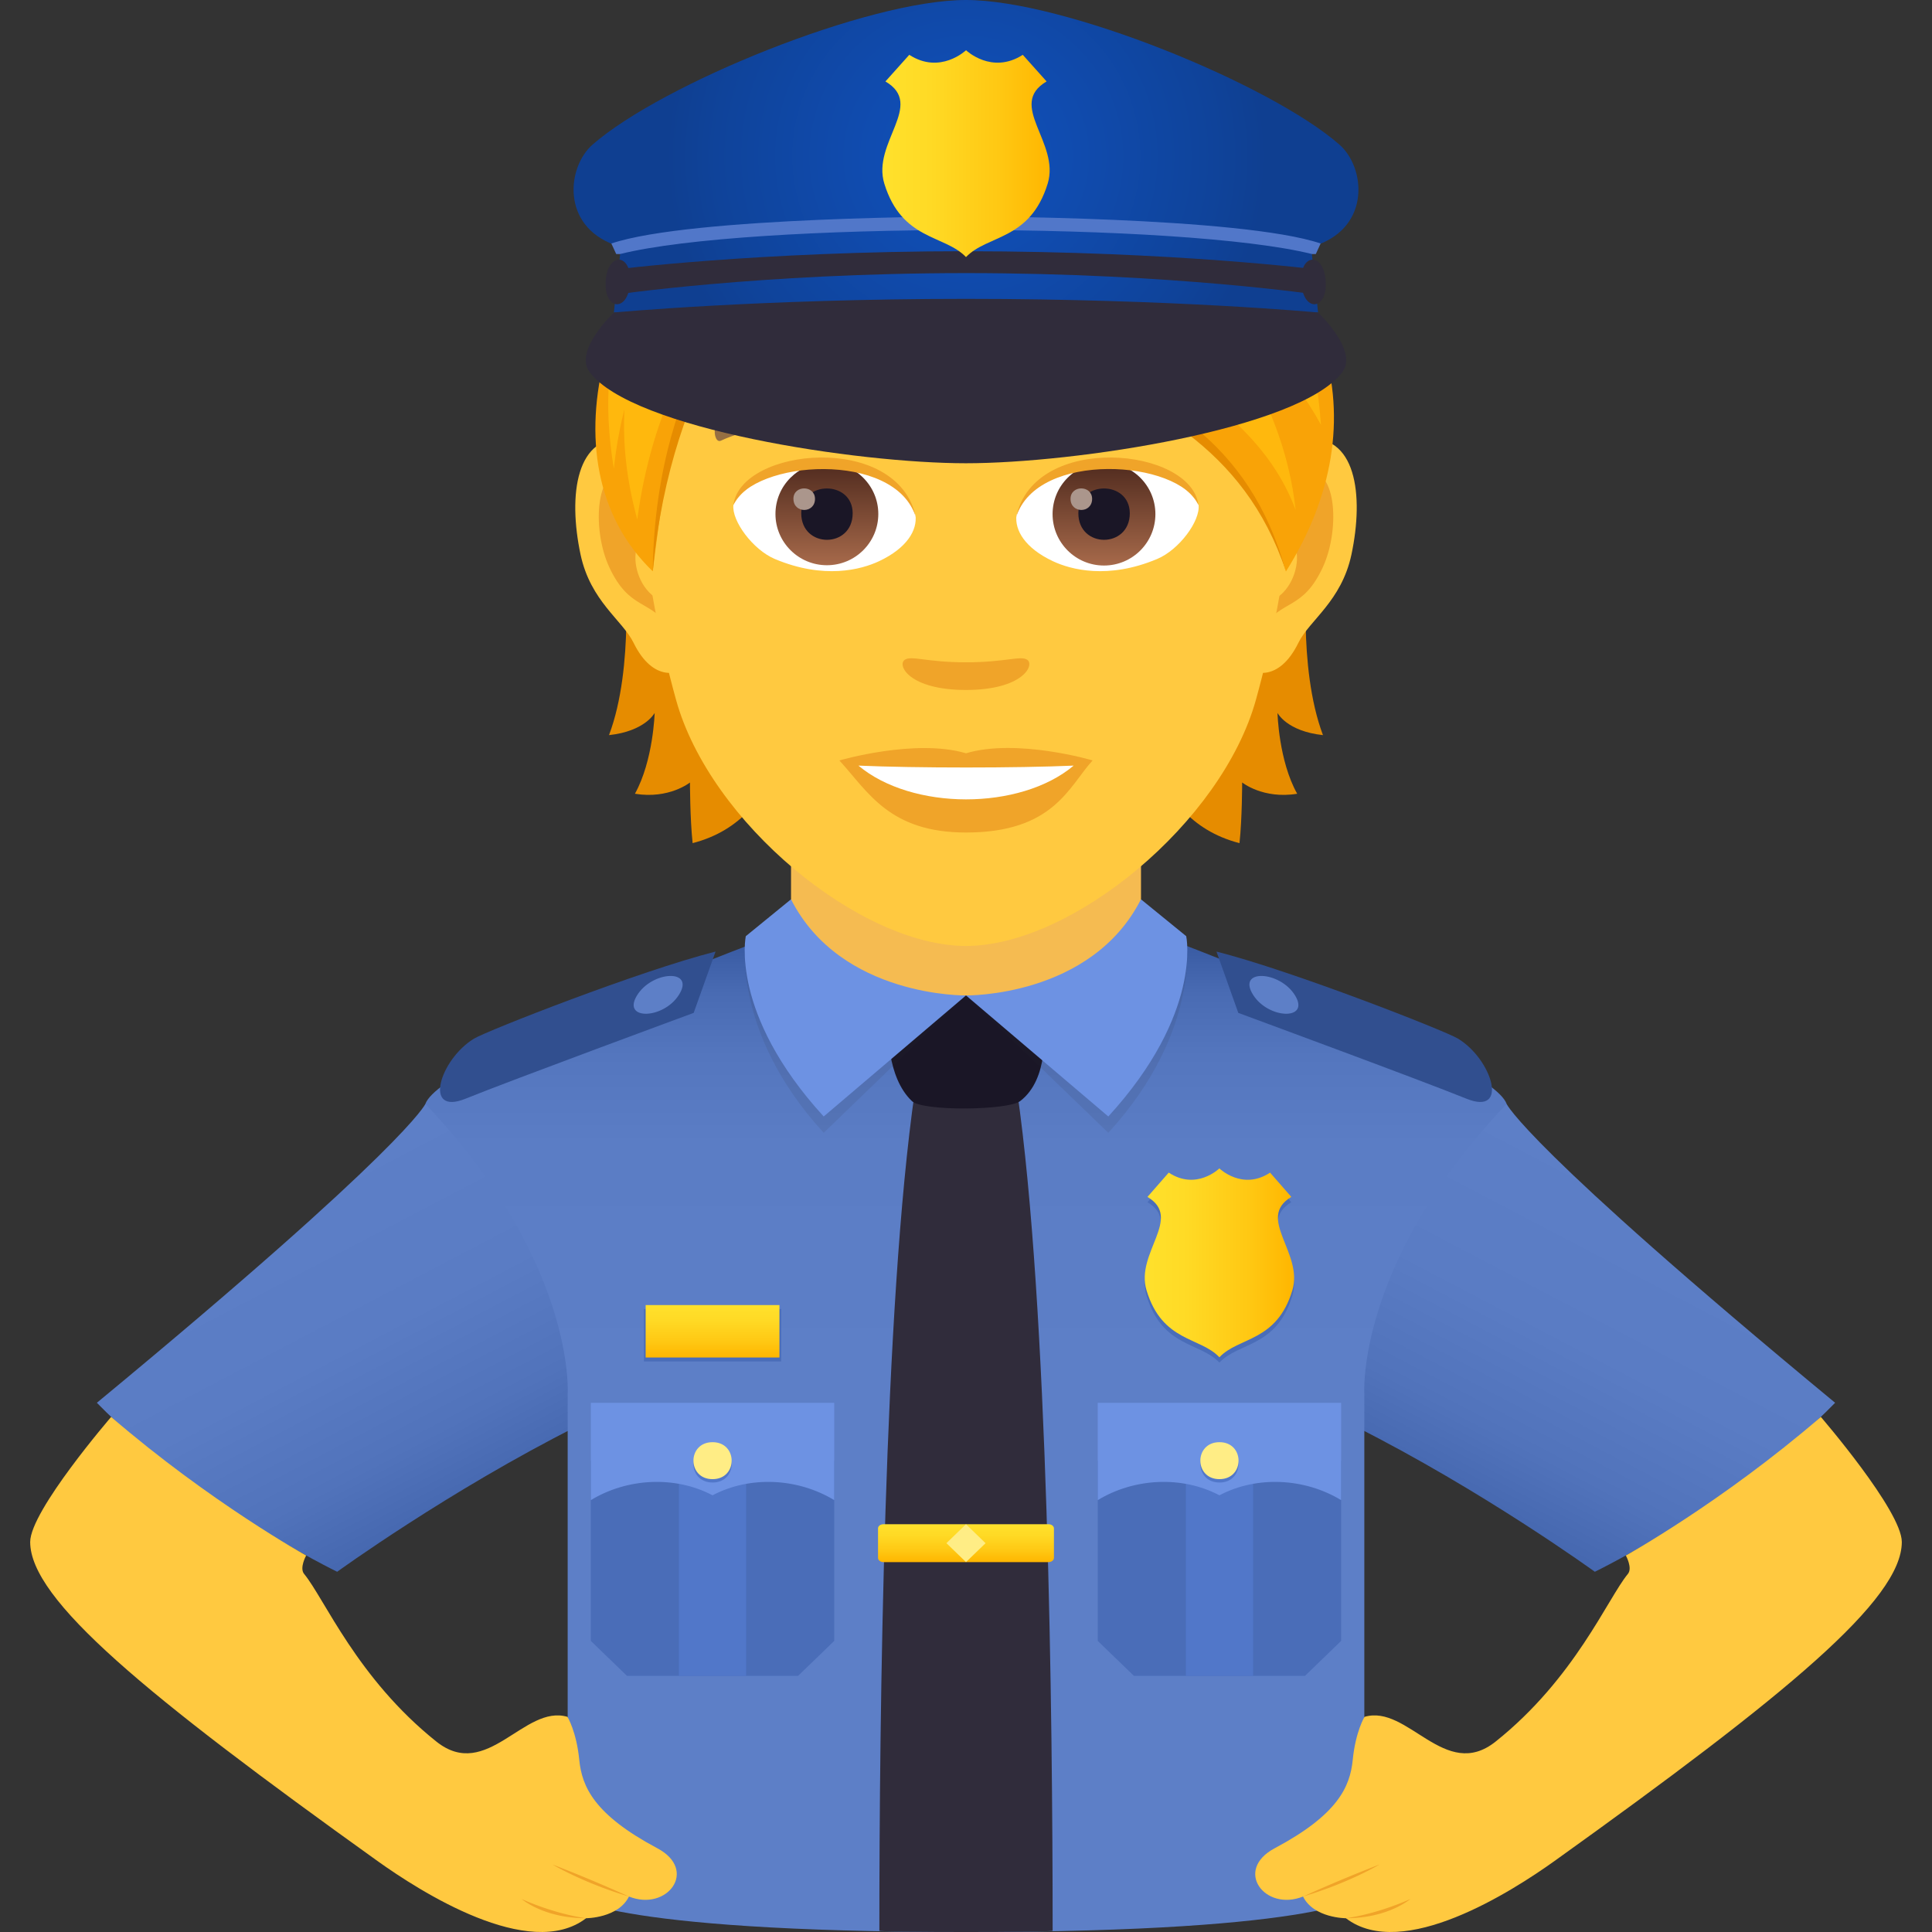
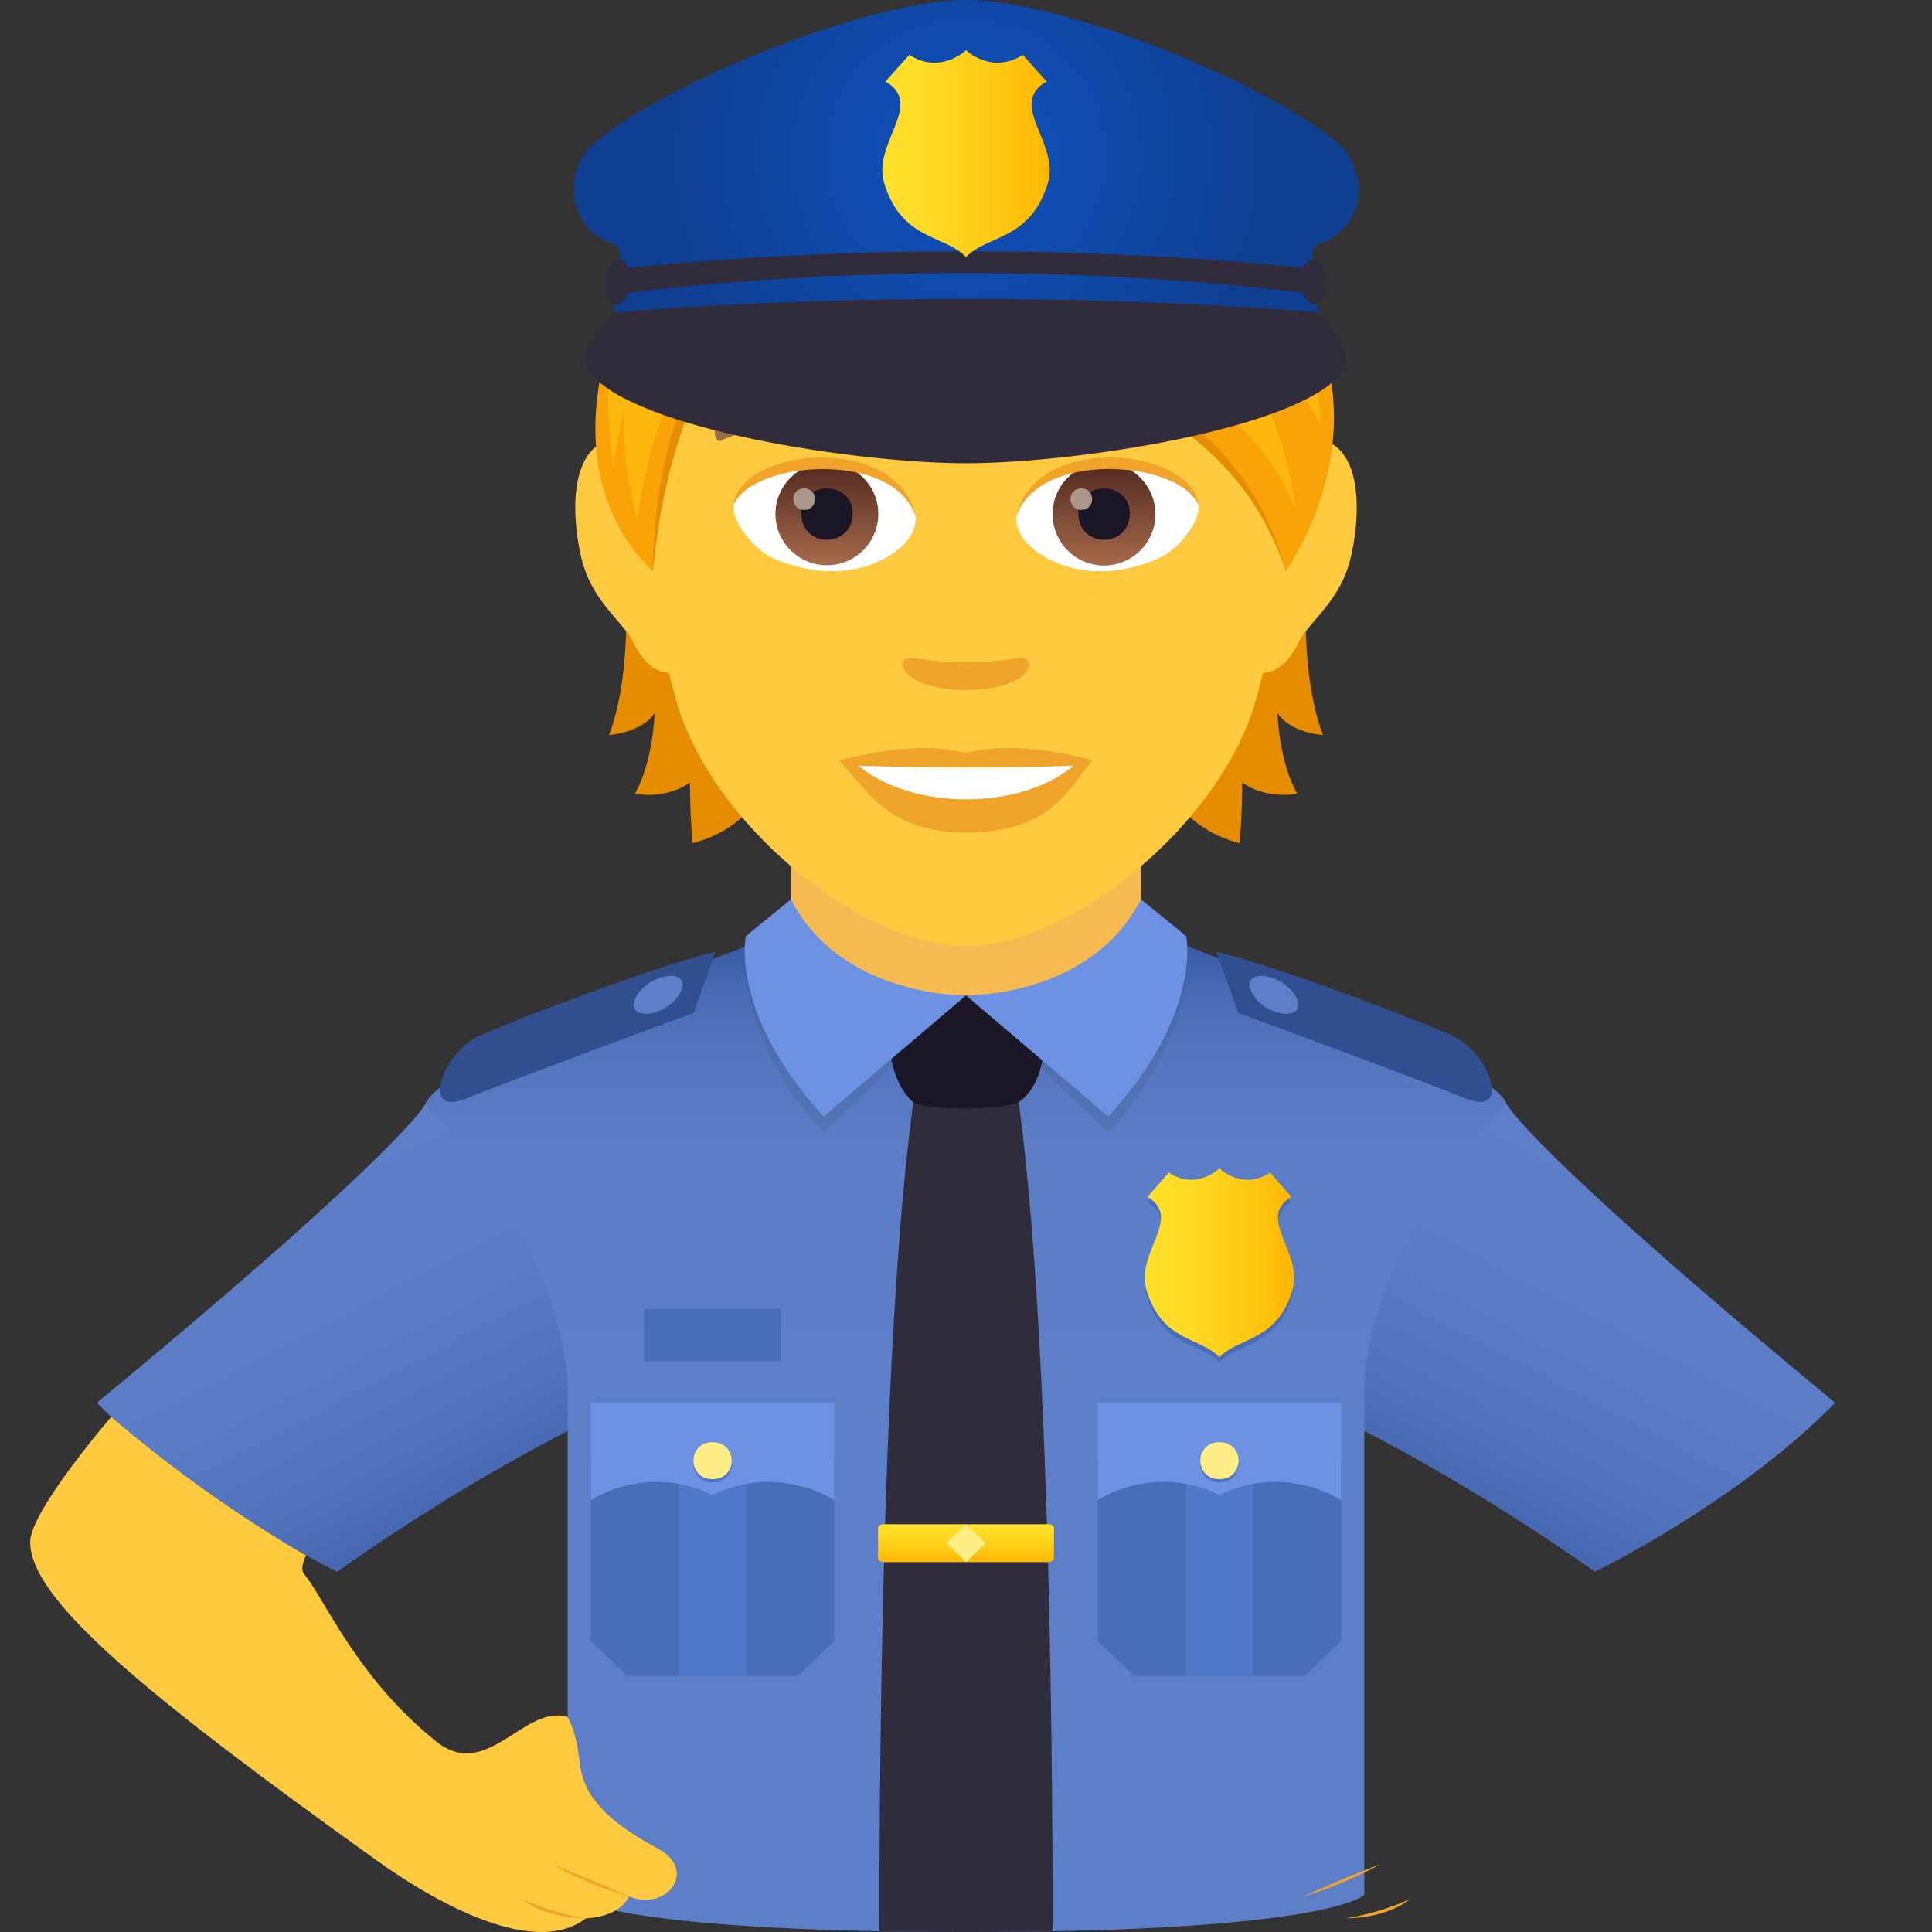
<svg xmlns="http://www.w3.org/2000/svg" xml:space="preserve" style="enable-background:new 0 0 64 64" viewBox="0 0 64 64">
  <rect x="0" y="0" width="64" height="64" fill="#333333" stroke="none" />
  <linearGradient id="a" x1="2276.329" x2="2283.106" y1="52.406" y2="39.467" gradientTransform="matrix(-1 0 0 1 2292.084 0)" gradientUnits="userSpaceOnUse">
    <stop offset="0" style="stop-color:#3759a1" />
    <stop offset=".117" style="stop-color:#4264ac" />
    <stop offset=".344" style="stop-color:#5173bb" />
    <stop offset=".609" style="stop-color:#5a7cc4" />
    <stop offset="1" style="stop-color:#5d7fc7" />
  </linearGradient>
  <path d="M14.09 36.569s7.052.752 5.05 10.665c-4.269 2.146-7.971 4.833-7.971 4.833s-4.762-2.316-7.96-5.598c10.263-8.485 10.882-9.9 10.882-9.9z" style="fill:url(#a)" />
  <linearGradient id="b" x1="-206.538" x2="-199.761" y1="52.406" y2="39.467" gradientTransform="translate(254.783)" gradientUnits="userSpaceOnUse">
    <stop offset="0" style="stop-color:#3759a1" />
    <stop offset=".117" style="stop-color:#4264ac" />
    <stop offset=".344" style="stop-color:#5173bb" />
    <stop offset=".609" style="stop-color:#5a7cc4" />
    <stop offset="1" style="stop-color:#5d7fc7" />
  </linearGradient>
  <path d="M49.91 36.569s-7.052.752-5.05 10.665c4.269 2.146 7.971 4.833 7.971 4.833s4.762-2.316 7.96-5.598c-10.263-8.485-10.882-9.9-10.882-9.9z" style="fill:url(#b)" />
  <linearGradient id="c" x1="32" x2="32" y1="50.833" y2="31.152" gradientUnits="userSpaceOnUse">
    <stop offset=".244" style="stop-color:#5d7fc7" />
    <stop offset=".657" style="stop-color:#5b7dc5" />
    <stop offset=".806" style="stop-color:#5476be" />
    <stop offset=".911" style="stop-color:#496bb3" />
    <stop offset=".997" style="stop-color:#385aa2" />
    <stop offset="1" style="stop-color:#3759a1" />
  </linearGradient>
  <path d="m38.006 30.837-12.012.02s-11.362 4.204-11.903 5.712c4.994 5.265 4.714 9.599 4.714 9.599V62.77S19.893 64 32 64s13.195-1.229 13.195-1.229V46.168s-.28-4.334 4.714-9.6c-.54-1.505-11.903-5.731-11.903-5.731z" style="fill:url(#c)" />
  <path d="M34.87 63.959c0-7.141-.152-20.718-1.175-27.803-.102-.708-3.289-.708-3.39 0-1.024 7.085-1.175 20.662-1.175 27.803 0 .055 5.74.055 5.74 0z" style="fill:#302c3b" />
  <path d="M21.331 43.362h4.546v1.737h-4.546z" style="fill:#4a6db8" />
  <linearGradient id="d" x1="23.604" x2="23.604" y1="44.969" y2="43.232" gradientUnits="userSpaceOnUse">
    <stop offset="0" style="stop-color:#ffb600" />
    <stop offset=".305" style="stop-color:#ffc813" />
    <stop offset=".713" style="stop-color:#ffda25" />
    <stop offset="1" style="stop-color:#ffe12c" />
  </linearGradient>
-   <path d="M21.388 43.232h4.432v1.737h-4.432z" style="fill:url(#d)" />
  <path d="m38.011 39.825.705-.805c.917.605 1.677-.14 1.677-.14s.765.745 1.68.14l.703.805c-1.178.706.41 1.853.035 3.095-.523 1.722-1.778 1.534-2.417 2.218-.64-.684-1.89-.496-2.414-2.218-.377-1.242 1.215-2.389.031-3.095z" style="fill:#4a6db8" />
  <linearGradient id="e" x1="37.921" x2="42.87" y1="41.834" y2="41.834" gradientUnits="userSpaceOnUse">
    <stop offset="0" style="stop-color:#ffe12c" />
    <stop offset=".287" style="stop-color:#ffda25" />
    <stop offset=".695" style="stop-color:#ffc813" />
    <stop offset="1" style="stop-color:#ffb600" />
  </linearGradient>
  <path d="m38.011 39.65.705-.806c.917.606 1.677-.139 1.677-.139s.765.745 1.68.14l.703.804c-1.178.706.41 1.853.035 3.095-.523 1.722-1.778 1.534-2.417 2.218-.64-.684-1.89-.496-2.414-2.218-.377-1.242 1.215-2.389.031-3.095z" style="fill:url(#e)" />
  <path d="m40.298 31.523.722 2.03s6.102 2.25 7.551 2.84c1.439.587.856-1.304-.274-1.988-.422-.257-5.496-2.249-7.999-2.883z" style="fill:#314f8f" />
  <path d="M42.912 32.994c.475.808-.882.769-1.395-.029-.57-.885.9-.817 1.395.029z" style="fill:#5d7fc7" />
  <path d="m23.703 31.523-.724 2.03s-6.1 2.25-7.55 2.84c-1.438.587-.856-1.304.275-1.988.423-.257 5.495-2.249 7.999-2.883z" style="fill:#314f8f" />
  <path d="M21.09 32.994c-.475.808.88.769 1.394-.029.57-.885-.9-.817-1.394.029z" style="fill:#5d7fc7" />
  <path d="M26.204 31.649 32 34.603l5.797-2.954v-4.912H26.204z" style="fill:#f5bb51" />
  <path d="M33.794 36.475c-.404.31-3.23.343-3.586 0-.85-.808-.779-2.412-.779-2.412s2.243-1.088 2.571-1.088c.331 0 2.573 1.088 2.573 1.088s.196 1.672-.779 2.412z" style="fill:#1a1626" />
  <path d="m37.796 30.333 1.499.68s.55 3.092-2.581 6.513L32 32.976s4.144.61 5.796-2.643z" style="opacity:.1;fill:#302c3b" />
  <path d="m37.796 29.791 1.499 1.221s.55 2.551-2.581 5.973L32 32.975s4.144.069 5.796-3.184z" style="fill:#6d92e3" />
  <path d="m26.203 30.333-1.497.68s-.551 3.092 2.58 6.513L32 32.976s-4.145.61-5.797-2.643z" style="opacity:.1;fill:#302c3b" />
  <path d="m26.203 29.791-1.497 1.221s-.551 2.551 2.58 5.973L32 32.975s-4.145.069-5.797-3.184z" style="fill:#6d92e3" />
  <linearGradient id="f" x1="32" x2="32" y1="51.746" y2="50.492" gradientUnits="userSpaceOnUse">
    <stop offset="0" style="stop-color:#ffb600" />
    <stop offset=".305" style="stop-color:#ffc813" />
    <stop offset=".713" style="stop-color:#ffda25" />
    <stop offset="1" style="stop-color:#ffe12c" />
  </linearGradient>
  <path d="M29.086 50.63v.977c0 .077.08.14.178.14h5.471c.099 0 .178-.063.178-.14v-.976c0-.077-.08-.139-.178-.139h-5.47c-.1 0-.18.062-.18.139z" style="fill:url(#f)" />
  <path d="m32.648 51.12-.648.626-.648-.627.648-.627z" style="fill:#ffed85" />
  <path d="M27.636 48.387h-8.064v5.97l1.197 1.157h5.67l1.197-1.158z" style="fill:#4a6db8" />
  <path d="M22.49 48.387h2.228v7.128H22.49z" style="fill:#5177c9" />
  <path d="M19.572 46.47v3.224c1.201-.73 2.787-.817 4.032-.16 1.245-.657 2.83-.57 4.031.16V46.47h-8.063z" style="fill:#6d92e3" />
  <path d="M23.604 49.11c-.844 0-.844-1.224 0-1.224s.844 1.225 0 1.225z" style="fill:#5177c9" />
  <path d="M23.604 48.999c-.844 0-.844-1.225 0-1.225s.844 1.225 0 1.225z" style="fill:#ffed85" />
  <path d="M44.427 48.387h-8.063v5.97l1.197 1.157h5.67l1.196-1.158z" style="fill:#4a6db8" />
  <path d="M39.282 48.387h2.228v7.128h-2.228z" style="fill:#5177c9" />
  <path d="M36.364 46.47v3.224c1.201-.73 2.787-.817 4.031-.16 1.245-.657 2.83-.57 4.032.16V46.47h-8.063z" style="fill:#6d92e3" />
  <path d="M40.396 49.11c-.844 0-.844-1.224 0-1.224s.843 1.225 0 1.225z" style="fill:#5177c9" />
  <path d="M40.396 48.999c-.844 0-.844-1.225 0-1.225s.843 1.225 0 1.225z" style="fill:#ffed85" />
  <path d="M1 51.08c0-1.033 2.682-4.142 2.682-4.142 3.293 2.837 6.46 4.59 6.46 4.59s-.23.414-.068.61c.673.815 1.755 3.46 4.383 5.555 1.676 1.336 2.908-1.247 4.342-.82 0 0 .298.488.39 1.428.09.895.5 1.814 2.582 2.923 1.372.727.328 2.109-.936 1.601-.355.719-1.42.719-1.42.719-1.873 1.438-5.51-.893-6.916-1.9C4.803 56.131 1 52.99 1 51.081z" style="fill:#ffc940" />
  <path d="M18.3 61.763s1.004.607 2.535 1.062a48.97 48.97 0 0 0-2.534-1.062zm-1.02 1.144s.73.637 2.135.637c-1.114-.16-2.135-.637-2.135-.637z" style="fill:#f0a429" />
-   <path d="M63 51.08c0-1.033-2.682-4.142-2.682-4.142-3.293 2.837-6.46 4.59-6.46 4.59s.23.414.068.61c-.673.815-1.755 3.46-4.383 5.555-1.676 1.336-2.907-1.247-4.342-.82 0 0-.298.488-.39 1.428-.09.895-.5 1.814-2.582 2.923-1.372.727-.328 2.109.936 1.601.355.719 1.42.719 1.42.719 1.873 1.438 5.51-.893 6.916-1.9C59.197 56.131 63 52.99 63 51.081z" style="fill:#ffc940" />
  <path d="M45.7 61.763s-1.004.607-2.536 1.062a49.196 49.196 0 0 1 2.535-1.062zm1.02 1.144s-.73.637-2.135.637c1.114-.16 2.135-.637 2.135-.637z" style="fill:#f0a429" />
  <path d="M20.681 18.73s.347 3.36-.507 5.622c1.201-.13 1.512-.735 1.512-.735s-.042 1.574-.653 2.677c1.13.186 1.823-.373 1.823-.373s0 1.19.088 2.009c3.288-.85 3.091-4.675 3.091-4.675l-5.354-4.525zm23.144 5.622c-.854-2.268-.507-5.622-.507-5.622l-5.349 4.525s-.196 3.826 3.091 4.675c.088-.818.088-2.01.088-2.01s.694.56 1.823.374c-.616-1.098-.652-2.677-.652-2.677s.305.606 1.506.735z" style="fill:#e68c00" />
  <path d="M43.199 14.541c-1.735.212-2.988 6.016-1.895 7.549.15.212 1.046.554 1.708-.798.368-.75 1.424-1.372 1.756-2.92.419-1.977.16-4.038-1.57-3.83zm-22.399 0c1.735.212 2.988 6.016 1.895 7.549-.15.212-1.046.554-1.708-.798-.368-.75-1.424-1.372-1.755-2.92-.42-1.977-.156-4.038 1.568-3.83z" style="fill:#ffc940" />
-   <path d="M43.152 15.654c-.45.145-.947.834-1.211 1.978 1.579-.342 1.185 2.293-.187 2.345.01.264.031.539.062.823.663-.963 1.336-.574 2.004-2.008.595-1.29.456-3.49-.668-3.138zm-21.093 1.973c-.27-1.144-.762-1.833-1.212-1.973-1.118-.352-1.263 1.848-.663 3.138.668 1.429 1.341 1.045 2.004 2.008.031-.29.052-.559.062-.828-1.362-.062-1.75-2.661-.191-2.345z" style="fill:#f0a429" />
  <path d="M32 3.379c-7.513 0-11.132 6.12-10.682 13.984.093 1.579.533 3.862 1.077 5.82 1.124 4.063 6.094 8.153 9.605 8.153 3.51 0 8.475-4.09 9.604-8.154.544-1.957.984-4.235 1.077-5.82C43.131 9.499 39.512 3.38 32 3.38z" style="fill:#ffc940" />
  <path d="M40.165 13.961c-1.72-.911-5.007-.952-6.229-.32-.264.124-.088.983.13.9 1.708-.673 4.463-.689 6.057.057.213.104.3-.507.042-.637zm-16.331 0c1.72-.911 5.007-.952 6.234-.32.264.124.088.983-.13.9-1.708-.673-4.457-.689-6.057.057-.217.104-.305-.507-.047-.637z" style="fill:#966f42" />
  <path d="M34.03 21.857c-.213-.15-.72.083-2.03.083-1.31 0-1.813-.234-2.03-.083-.259.18.15.999 2.03.999 1.874 0 2.283-.818 2.03-1zM32 24.953c-1.688-.497-4.194.238-4.194.238.952 1.04 1.651 2.387 4.194 2.387 2.91 0 3.407-1.528 4.193-2.387 0-.005-2.505-.74-4.193-.238z" style="fill:#f0a429" />
  <path d="M28.437 25.362c1.771 1.486 5.349 1.496 7.13 0-1.89.083-5.23.083-7.13 0zm1.89-8.299c.062.497-.274 1.087-1.206 1.527-.596.28-1.828.61-3.454-.073-.724-.305-1.434-1.263-1.372-1.791.88-1.657 5.209-1.9 6.032.337z" style="fill:#fff" />
  <linearGradient id="g" x1="-1210.16" x2="-1210.16" y1="170.754" y2="170.236" gradientTransform="translate(7978.266 -1103.139) scale(6.57)" gradientUnits="userSpaceOnUse">
    <stop offset="0" style="stop-color:#a6694a" />
    <stop offset="1" style="stop-color:#4f2a1e" />
  </linearGradient>
  <path d="M27.392 15.328c.937 0 1.703.761 1.703 1.698s-.761 1.698-1.703 1.698c-.938 0-1.704-.76-1.704-1.698s.761-1.698 1.704-1.698z" style="fill:url(#g)" />
  <path d="M26.542 17c0 1.176 1.704 1.176 1.704 0-.005-1.092-1.704-1.092-1.704 0z" style="fill:#1a1626" />
  <path d="M26.284 16.524c0 .492.714.492.714 0-.005-.46-.715-.46-.715 0z" style="fill:#ab968c" />
  <path d="M30.338 17.13c-.69-2.221-5.4-1.89-6.043-.399.238-1.916 5.452-2.418 6.043.399z" style="fill:#f0a429" />
  <path d="M33.672 17.063c-.062.497.274 1.087 1.206 1.527.596.28 1.828.61 3.454-.073.73-.305 1.434-1.263 1.372-1.791-.88-1.657-5.209-1.9-6.032.337z" style="fill:#fff" />
  <linearGradient id="h" x1="-1211.462" x2="-1211.462" y1="170.754" y2="170.236" gradientTransform="translate(7995.996 -1103.139) scale(6.57)" gradientUnits="userSpaceOnUse">
    <stop offset="0" style="stop-color:#a6694a" />
    <stop offset="1" style="stop-color:#4f2a1e" />
  </linearGradient>
  <circle cx="36.571" cy="17.031" r="1.703" style="fill:url(#h)" />
  <path d="M35.722 17c0 1.176 1.704 1.176 1.704 0-.006-1.092-1.704-1.092-1.704 0z" style="fill:#1a1626" />
  <path d="M35.463 16.524c0 .492.715.492.715 0-.005-.46-.715-.46-.715 0z" style="fill:#ab968c" />
  <path d="M33.662 17.13c.688-2.216 5.395-1.9 6.037-.399-.233-1.916-5.447-2.418-6.037.399z" style="fill:#f0a429" />
  <path d="M24.922 4.554c3.935 3.754 15.646 6.104 17.676 14.372-2.77-8.299-12.954-5.97-17.676-14.372z" style="fill:#e68c00" />
  <path d="M32.114 1.308c-4.572 0-6.856 2.07-7.322 3.054 5.7 8.704 15.362 5.758 17.806 14.57 1.562-2.488 1.98-5.073 1.227-7.474-1.617-5.15-3.992-10.15-11.712-10.15z" style="fill:#f9a307" />
  <path d="M32.114 1.308c-4.072 0-6.756 1.653-7.322 3.054 1.972 5.312 15.505 5.473 18.127 12.53-.552-5.065-4.565-8.442-4.565-8.442s3.61 2.331 5.404 5.62c-.334-4.723-2.864-12.762-11.645-12.762z" style="fill:#ffb80d" />
  <path d="M20.061 11.74c-.724 2.697-.326 5.371 1.563 7.186.512-4.24 1.01-6.963 3.826-9.832 0 0-4.526-.566-5.389 2.646z" style="fill:#f9a307" />
  <path d="M25.32 8.768s-3.629 3.366-3.696 10.158c.621-6.73 3.862-9.77 3.862-9.77l-.166-.388z" style="fill:#e68c00" />
  <path d="M26.484 6.441s-7.612.202-6.149 9.092c.071-.709.195-1.362.35-1.976-.056 1.1.058 2.314.426 3.65.806-6.102 4.483-8.945 4.483-8.945l.89-1.82z" style="fill:#ffb80d" />
  <radialGradient id="i" cx="51.705" cy="5.176" r="9.737" gradientTransform="matrix(1.019 0 0 1 -20.677 0)" gradientUnits="userSpaceOnUse">
    <stop offset="0" style="stop-color:#1050b8" />
    <stop offset=".326" style="stop-color:#104cb0" />
    <stop offset=".836" style="stop-color:#0f439a" />
    <stop offset="1" style="stop-color:#0f3f91" />
  </radialGradient>
  <path d="M44.37 4.79C42.07 2.78 35.25 0 32 0S21.93 2.78 19.63 4.79c-.852.744-1.044 2.684.735 3.326.146.053.178.3.178.3l-.207 1.935h23.327l-.205-1.936s.031-.246.177-.299c1.78-.642 1.587-2.581.735-3.325z" style="fill:url(#i)" />
-   <path d="M20.543 8.415c4.257-1.065 18.694-1.056 22.915 0h.13l.16-.349C41.098 7.171 32 7.171 32 7.171s-9.097 0-11.748.895l.161.35h.13z" style="fill:#5177c9" />
  <path d="M32 8.322c-6.91 0-11.685.613-11.685.613l-.044.84s4.869-.728 11.73-.728c6.859 0 11.727.727 11.727.727l-.043-.84S38.91 8.323 32 8.323zm0 7.024c3.602 0 11.042-1.127 12.467-3.017.539-.717-.804-1.977-.804-1.977S38.87 9.9 32 9.9c-6.868 0-11.663.452-11.663.452s-1.344 1.26-.803 1.977c1.423 1.89 8.864 3.017 12.466 3.017z" style="fill:#302c3b" />
  <path d="M20.065 9.301c.072-.983.877-.905.808.078-.07.982-.877.906-.808-.078zm23.85 0c-.07-.983-.877-.905-.808.078.07.982.878.906.808-.078z" style="fill:#302c3b" />
  <linearGradient id="j" x1="29.228" x2="34.771" y1="5.09" y2="5.09" gradientUnits="userSpaceOnUse">
    <stop offset="0" style="stop-color:#ffe12c" />
    <stop offset=".287" style="stop-color:#ffda25" />
    <stop offset=".695" style="stop-color:#ffc813" />
    <stop offset="1" style="stop-color:#ffb600" />
  </linearGradient>
  <path d="m34.67 2.698-.789-.882c-1.029.664-1.88-.152-1.88-.152s-.854.816-1.88.152l-.79.882c1.323.776-.458 2.03-.036 3.388.585 1.888 1.99 1.682 2.705 2.43.716-.748 2.12-.542 2.705-2.43.422-1.357-1.358-2.612-.035-3.388z" style="fill:url(#j)" />
</svg>